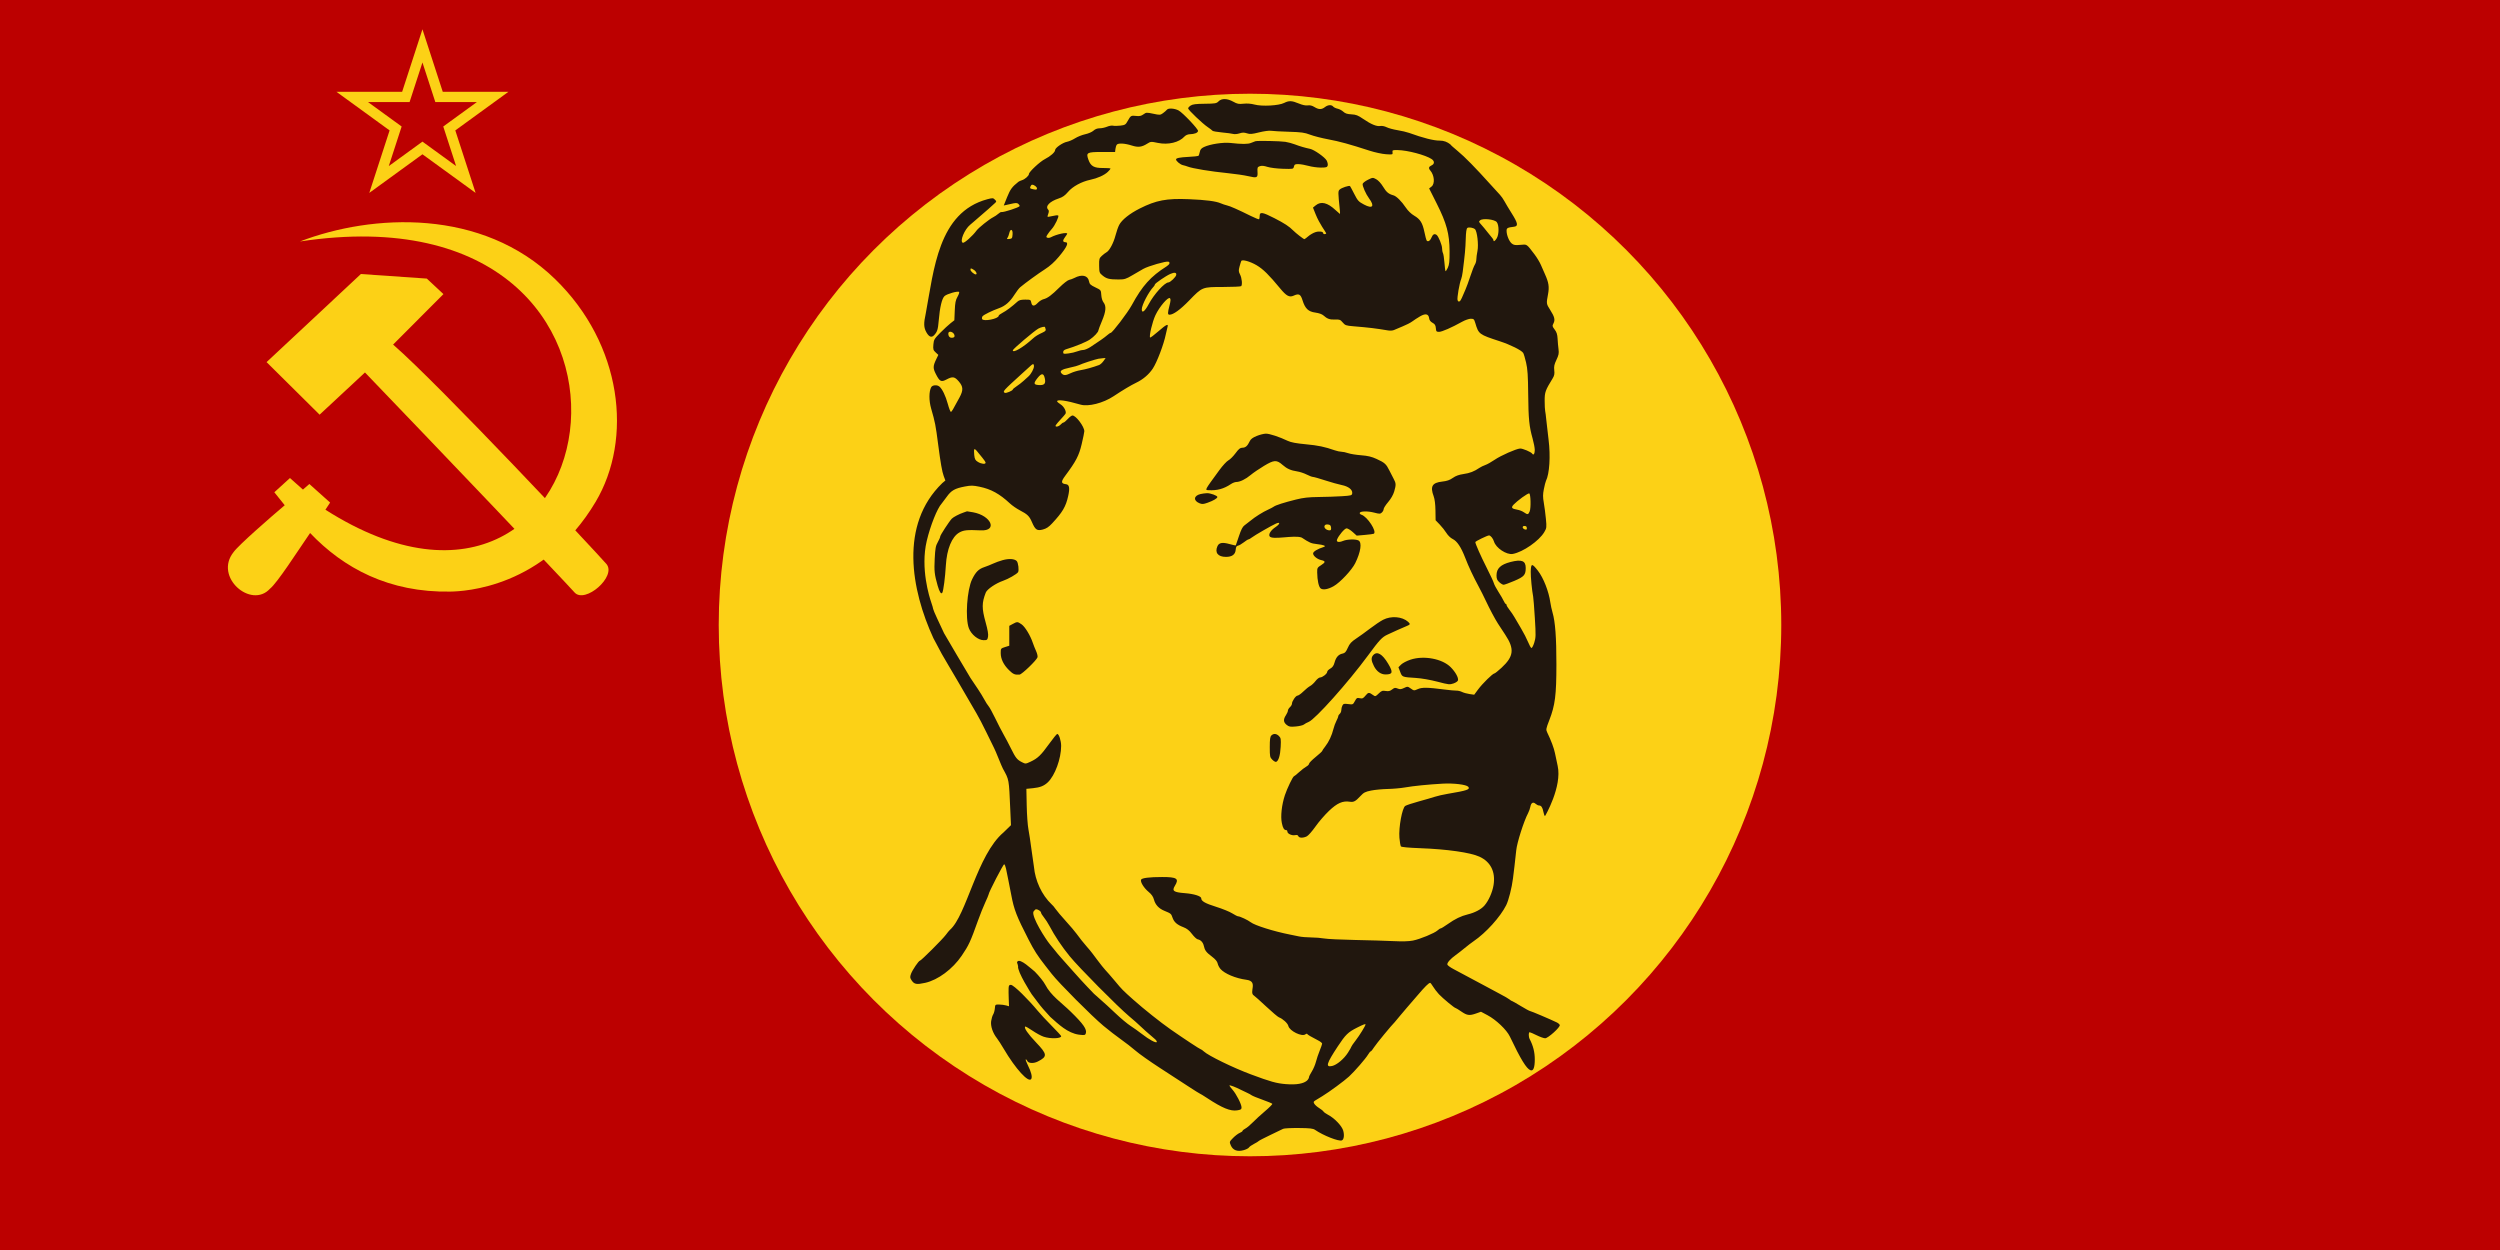
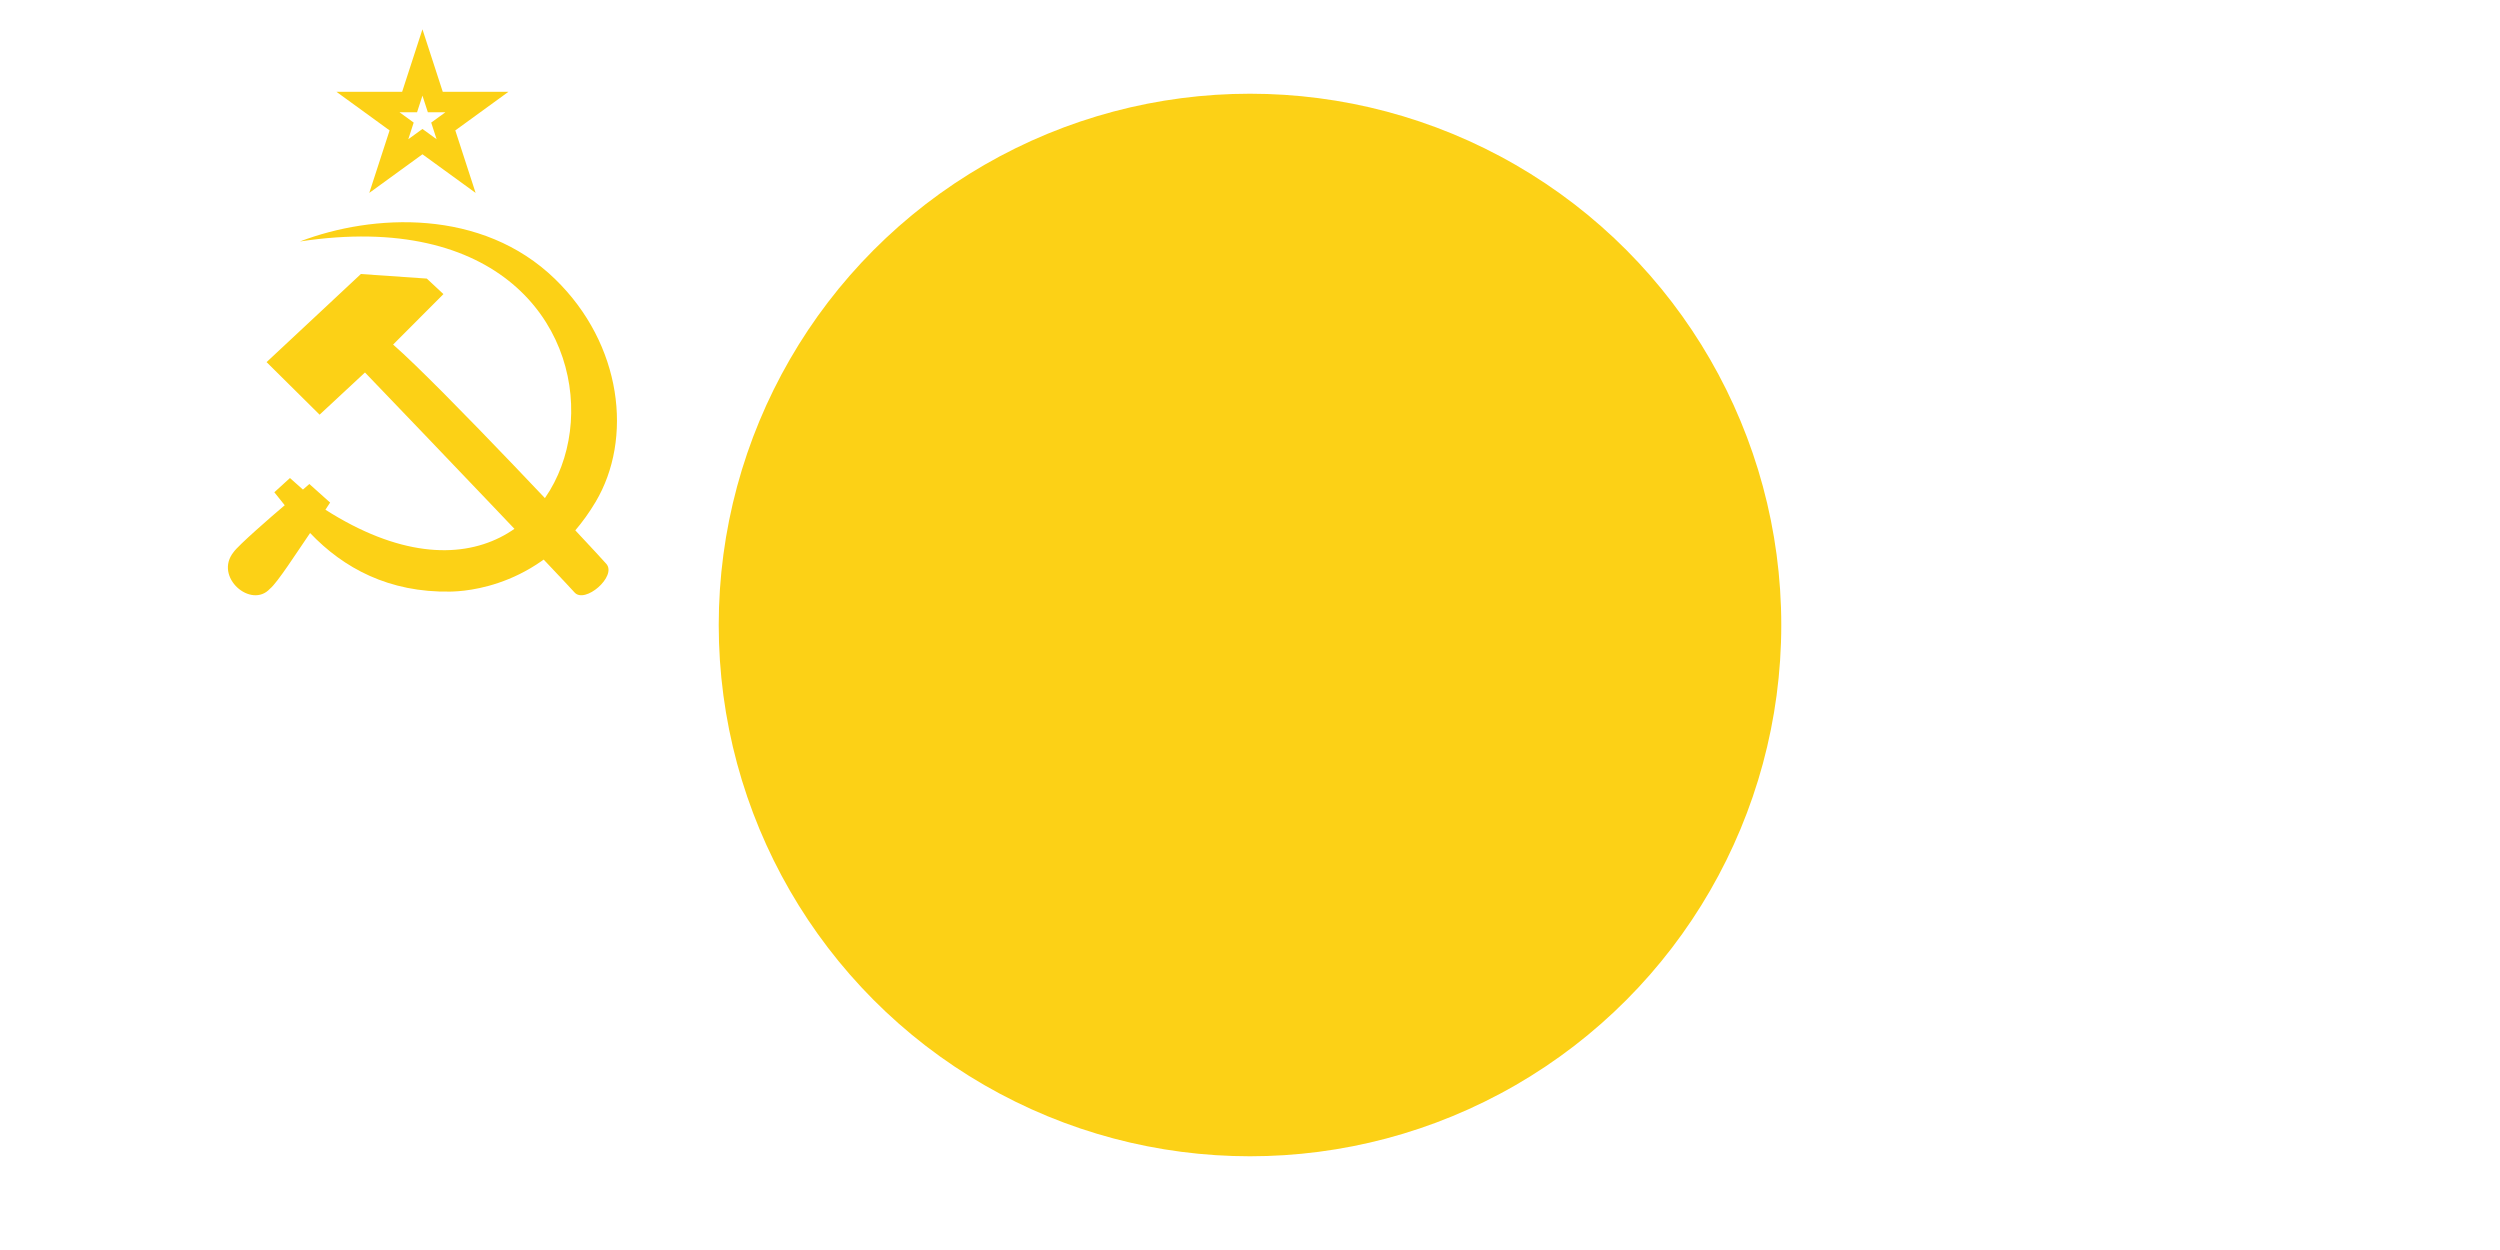
<svg xmlns="http://www.w3.org/2000/svg" version="1.1" viewBox="0 0 1e3 500">
-   <rect width="1e3" height="500" rx="0" ry="0" fill="#bc0000" />
  <g fill="#fcd116">
    <path d="m119.96 96.593c159.07-24.195 126.49 181.4 10.21 107.29l1.878-2.856-8.306-7.426-2.563 2.229-5.199-4.619-6.249 5.693 4.159 5.194c-5.18 4.362-18.575 16.015-20.453 18.735-8.008 9.997 7.08 22.86 14.54 14.662 2.93-2.317 10.818-14.653 16.063-22.29 13.37 14.06 31.583 23.877 56.087 23.432 5.482-0.1 37.577-1.412 58.1-35.85 15.013-25.198 10.693-63.038-16.207-89.163-29.217-28.378-72.905-26.173-102.06-15.033z" />
    <path d="m157.24 137.83 20.133-20.19-6.653-6.207-26.37-1.82-37.722 35.233 21.212 21.027 18.15-16.88c27.612 28.712 79.623 83.238 83.807 87.967 4.183 4.73 17.027-6.452 12.747-11.39-4.28-4.937-66.22-71.117-85.303-87.74z" />
  </g>
  <path d="m168.98 24.988 5.143 15.829h16.644l-13.466 9.783 5.143 15.829-13.465-9.783-13.465 9.783 5.143-15.829-13.466-9.783h16.644z" fill="none" stroke="#fcd116" stroke-width="8.2" />
-   <path d="m168.98 24.988 5.143 15.829h16.644l-13.466 9.783 5.143 15.829-13.465-9.783-13.465 9.783 5.143-15.829-13.466-9.783h16.644z" fill="#bc0000" />
  <circle cx="500" cy="250" r="212.51" fill="#fcd116" fill-rule="evenodd" />
-   <path d="m487.42 40.547c-0.828 0.828-1.307 0.911-5.52 0.954-3.556 0.036-4.847 0.2-5.632 0.715-0.56 0.367-1.019 0.877-1.019 1.133 0 0.601 5.763 6.102 7.86 7.502 0.887 0.592 1.73 1.24 1.874 1.441 0.144 0.2 1.867 0.511 3.829 0.689 1.963 0.179 3.99 0.449 4.505 0.601 0.515 0.152 1.627 0.048 2.469-0.23 1.199-0.396 1.849-0.401 2.985-0.027 1.226 0.405 1.985 0.346 4.87-0.376 1.937-0.485 3.992-0.761 4.745-0.637 0.73 0.121 3.964 0.297 7.187 0.392 4.993 0.147 6.244 0.319 8.465 1.167 1.433 0.547 4.692 1.383 7.242 1.857 4.497 0.836 8.623 1.97 16.496 4.533 2.089 0.68 5.051 1.323 6.581 1.427 2.728 0.186 2.78 0.171 2.651-0.751-0.125-0.89-0.015-0.938 2.085-0.904 3.895 0.062 11.058 1.953 13.523 3.568 1.271 0.833 1.262 1.987-0.02 2.571-1.132 0.516-1.267 1.119-0.46 2.057 1.623 1.886 1.885 5.289 0.492 6.385l-0.976 0.768 3.022 6.013c3.991 7.941 5.118 12.122 5.153 19.113 0.021 4.057-0.116 5.342-0.704 6.594-0.401 0.855-0.813 1.471-0.916 1.369-0.103-0.103-0.295-1.619-0.428-3.369-0.133-1.75-0.401-3.487-0.596-3.861-0.195-0.374-0.354-1.237-0.354-1.919 0-1.291-1.455-4.842-2.194-5.357-0.867-0.603-1.49-0.271-2.064 1.103-0.56 1.339-1.48 1.833-1.962 1.052-0.122-0.197-0.499-1.679-0.839-3.292-0.782-3.718-1.666-5.133-4.098-6.559-1.195-0.7-2.484-1.943-3.345-3.225-1.724-2.566-3.744-4.568-4.947-4.905-1.963-0.55-2.811-1.254-4.136-3.435-0.822-1.354-1.935-2.569-2.756-3.011-1.363-0.734-1.396-0.732-3.339 0.231-1.079 0.535-2.019 1.277-2.087 1.648-0.15 0.816 1.302 4.103 2.551 5.773 2.371 3.169 1.449 4.312-2 2.481-2.182-1.158-2.529-1.535-3.903-4.233-0.83-1.629-1.593-3.047-1.696-3.151-0.344-0.344-3.448 0.682-4.133 1.368-0.69 0.69-0.689 0.93 0.039 8.071 0.096 0.942 0.126 1.713 0.067 1.713-0.059 0-0.872-0.713-1.807-1.585-3.182-2.967-5.784-3.594-7.862-1.893l-1.133 0.927 1.058 2.642c1.573 3.928 3.987 6.976 4.232 7.616 0 0.195-0.272 0.354-0.605 0.354-0.333 0-0.605-0.169-0.605-0.376 0-0.69-1.608-0.897-3.13-0.401-0.828 0.269-2.101 1.008-2.829 1.641-0.728 0.633-1.428 1.152-1.554 1.152-0.327 0-3.4-2.385-4.469-3.469-1.609-1.631-3.468-2.848-7.56-4.947-4.72-2.421-5.852-2.6-5.852-0.922 0 0.628-0.101 1.243-0.224 1.366-0.123 0.123-1.619-0.469-3.325-1.315-5.18-2.569-8.28-3.94-9.551-4.223-0.665-0.148-1.759-0.515-2.431-0.814-1.939-0.863-5.945-1.385-12.792-1.665-8.942-0.367-13.095 0.42-19.644 3.723-4.055 2.045-7.161 4.522-8.227 6.562-0.423 0.81-1.084 2.694-1.47 4.188-0.786 3.048-2.43 6.128-3.605 6.757-0.429 0.23-1.279 0.88-1.888 1.444-1.019 0.944-1.103 1.254-1.06 3.901 0.045 2.748 0.106 2.923 1.394 3.974 1.576 1.287 2.704 1.564 6.347 1.564 2.412 0 2.955-0.164 5.492-1.661 1.548-0.913 3.541-2.071 4.428-2.572 2.009-1.134 9.221-3.205 10.053-2.886 0.792 0.304 0.475 1.112-0.737 1.88-6.372 4.035-9.712 7.756-13.929 15.518-1.639 3.016-7.783 11.085-8.441 11.085-0.182 0-0.792 0.408-1.355 0.907-1.028 0.91-3.373 2.562-6.753 4.754-0.998 0.647-2.291 1.18-2.873 1.184-0.582 4e-3 -1.671 0.256-2.418 0.56-0.748 0.304-2.311 0.673-3.475 0.82-1.933 0.244-2.116 0.198-2.116-0.534 0-0.555 0.403-0.921 1.31-1.192 3.512-1.047 7.924-2.856 9.372-3.842 1.698-1.156 3.387-2.978 3.412-3.678 8e-3 -0.229 0.649-1.921 1.425-3.761 1.599-3.791 1.781-5.927 0.63-7.39-0.47-0.597-0.832-1.785-0.907-2.977-0.125-1.978-0.132-1.987-2.394-3.065-1.953-0.932-2.304-1.272-2.525-2.454-0.441-2.348-2.867-2.876-5.889-1.281-0.554 0.292-1.479 0.631-2.056 0.752-0.576 0.121-2.3 1.46-3.829 2.975-3.225 3.195-4.783 4.346-6.433 4.759-0.651 0.163-1.666 0.81-2.253 1.437-1.399 1.495-2.312 1.471-2.62-0.068-0.233-1.167-0.319-1.209-2.452-1.209-1.633 0-2.436 0.206-3.074 0.79-2.089 1.912-4.552 3.762-5.975 4.488-0.846 0.432-1.539 0.959-1.539 1.17 0 1.23-6.199 2.445-6.638 1.301-0.126-0.327-0.037-0.826 0.198-1.109 0.509-0.614 3.86-2.253 6.583-3.221 2.471-0.878 4.371-2.54 6.178-5.403 0.78-1.236 1.808-2.573 2.285-2.971 2.15-1.795 7.173-5.444 9.892-7.186 2.003-1.284 3.829-2.927 5.574-5.019 3.315-3.971 4.117-5.815 2.532-5.815-0.443 0-0.806-0.247-0.806-0.55s0.363-1.011 0.806-1.575c0.443-0.564 0.806-1.132 0.806-1.264 0-0.721-4.274 0.209-6.545 1.425-0.426 0.228-1.051 0.308-1.39 0.177-0.544-0.209-0.534-0.368 0.084-1.341 0.385-0.607 1.147-1.585 1.693-2.173 1.201-1.293 3.015-5.082 2.567-5.359-0.31-0.191-0.97-0.112-3.35 0.404-1.077 0.233-1.09 0.214-0.655-1.032 0.324-0.931 0.321-1.391-0.011-1.723-1.312-1.312 0.559-3.296 4.234-4.49 1.547-0.502 2.475-1.155 3.69-2.596 1.835-2.177 5.434-4.139 8.919-4.864 2.866-0.596 5.616-1.836 6.99-3.152 0.61-0.584 1.109-1.179 1.109-1.324 0-0.144-1.353-0.251-3.006-0.236-3.603 0.032-4.934-0.725-5.853-3.328-1.01-2.859-0.624-3.076 5.48-3.081l5.193-0.004 0.136-1.206c0.075-0.663 0.329-1.438 0.564-1.722 0.572-0.692 3.216-0.541 5.951 0.341 2.544 0.82 3.991 0.657 6.135-0.69 1.468-0.923 1.556-0.93 4.321-0.348 4.143 0.871 8.506-0.181 10.669-2.572 0.441-0.487 1.299-0.866 2.015-0.889 1.997-0.064 3.248-0.546 3.395-1.306 0.138-0.718-6.158-7.356-7.79-8.214-1.614-0.847-4.054-1.016-4.631-0.32-0.295 0.356-1.036 1.002-1.645 1.436-1.049 0.747-1.253 0.758-3.865 0.199-2.646-0.566-2.804-0.556-3.913 0.247-0.886 0.642-1.56 0.792-2.885 0.642-2.077-0.234-2.216-0.154-3.392 1.966-0.853 1.537-1.079 1.681-2.993 1.905-1.139 0.133-2.451 0.142-2.916 0.019-0.465-0.123-1.53 0.063-2.367 0.413-0.837 0.349-2.169 0.636-2.962 0.636-0.949 0-1.792 0.322-2.47 0.944-0.577 0.529-2.027 1.157-3.296 1.429-1.246 0.266-3.07 0.993-4.051 1.616-0.982 0.623-2.435 1.254-3.229 1.403-1.729 0.324-4.764 2.425-4.764 3.297 0 0.853-1.843 2.492-4.074 3.625-1.998 1.015-6.407 5.126-6.407 5.974 0 0.699-1.59 2.109-2.791 2.474-0.537 0.164-1.172 0.452-1.411 0.642-2.529 2.006-3.238 2.962-4.493 6.057-0.753 1.857-1.372 3.396-1.376 3.421-4e-3 0.025 1.161-0.234 2.587-0.575 2.162-0.517 2.701-0.531 3.238-0.086 0.354 0.294 0.588 0.703 0.519 0.909-0.176 0.527-6.475 2.572-7.314 2.373-0.197-0.046-0.741 0.266-1.209 0.693-0.468 0.428-1.411 1.06-2.095 1.406-1.554 0.784-5.812 4.199-6.605 5.297-1.521 2.105-4.895 5.121-5.479 4.897-1.345-0.516 0.626-5.35 2.949-7.232 0.5-0.405 1.139-0.949 1.421-1.209 0.281-0.26 1.673-1.466 3.093-2.679 2.35-2.008 3.215-2.774 5.37-4.754 0.684-0.628 0.683-0.689-0.026-1.397-0.689-0.689-0.896-0.7-2.986-0.155-19.714 5.286-21.388 28.334-24.662 45.724-0.874 3.95-0.814 5.611 0.272 7.529 1.048 1.85 2.066 2.22 3.088 1.123 1.244-1.335 1.531-2.241 1.825-5.755 0.456-5.456 1.288-8.949 2.356-9.895 1.011-0.895 5.332-2.108 5.809-1.631 0.162 0.161-0.128 1.026-0.644 1.922-0.757 1.315-0.969 2.377-1.099 5.516l-0.162 3.887-1.515 1.187c-0.833 0.653-2.681 2.366-4.108 3.806-2.417 2.442-2.605 2.763-2.768 4.734-0.157 1.891-0.061 2.221 0.905 3.115l1.08 1.001-0.803 1.661c-1.368 2.831-1.39 3.649-0.165 6.044 1.52 2.972 2.104 3.265 4.245 2.131 2.439-1.292 3.24-1.165 4.905 0.78 1.797 2.099 1.858 3.508 0.28 6.436-2.741 5.089-3.1 5.687-3.44 5.735-0.198 0.028-0.752-1.401-1.233-3.174-0.877-3.235-2.225-6.013-3.377-6.953-0.955-0.78-2.79-0.621-3.274 0.284-0.917 1.713-0.927 5.343-0.023 8.483 1.612 5.605 1.799 6.565 2.829 14.511 0.934 7.206 1.566 10.8 2.197 12.496l0.675 1.814-1.232 1.037c-17.185 16.621-12.486 42.632-3.566 62.023 3.122 5.959 3.851 7.273 6.058 10.929 0.996 1.65 2.113 3.545 2.481 4.21 0.368 0.665 1.072 1.865 1.565 2.666 0.493 0.801 1.969 3.341 3.279 5.643 1.31 2.303 3.041 5.275 3.844 6.605 0.804 1.33 2.602 4.777 3.994 7.659s2.771 5.694 3.063 6.248c0.292 0.554 1.108 2.459 1.813 4.232 0.705 1.774 1.482 3.587 1.725 4.031 2.508 4.571 2.385 3.876 2.943 16.535l0.267 6.054-2.962 2.881c-10.654 8.996-14.812 33.262-21.482 39.02-0.26 0.224-0.993 1.119-1.631 1.988-1.254 1.711-9.875 10.31-10.336 10.31-0.487 0-3.043 3.766-3.577 5.27-0.447 1.26-0.419 1.582 0.221 2.559 1.069 1.632 1.989 1.804 5.477 1.027 5.096-1.136 10.96-5.497 14.593-10.854 2.835-4.18 3.469-5.548 6.535-14.126 0.832-2.328 2.121-5.542 2.864-7.144 0.743-1.601 1.351-3.047 1.351-3.214 0-0.784 5.893-12.192 6.24-12.08 0.217 0.071 0.54 0.84 0.716 1.71 0.177 0.87 0.582 2.851 0.902 4.403 0.32 1.552 0.872 4.363 1.227 6.248 1.097 5.819 2.094 8.387 6.886 17.736 2.251 4.392 3.64 6.556 6.728 10.483 0.263 0.334 1.414 1.806 2.558 3.27 2.885 3.694 16.062 16.926 20.695 20.78 2.106 1.752 5.28 4.206 7.054 5.453s4.381 3.273 5.795 4.502c1.414 1.229 5.731 4.283 9.594 6.787s9.036 5.867 11.495 7.474c2.46 1.607 4.561 2.922 4.671 2.922s1.398 0.79 2.864 1.756c6.05 3.985 9.286 5.314 11.967 4.911 1.51-0.227 1.784-0.409 1.784-1.186 0-1.251-2.123-5.409-3.617-7.081-0.671-0.751-1.22-1.509-1.22-1.683 0-0.303 2.561 0.677 4.789 1.831 0.581 0.301 1.6 0.788 2.265 1.083 0.665 0.295 1.481 0.741 1.814 0.993 0.333 0.252 2.286 1.054 4.342 1.783 2.055 0.729 3.825 1.467 3.931 1.64 0.107 0.173-1.212 1.505-2.931 2.96-1.719 1.455-3.93 3.479-4.914 4.498-0.983 1.019-2.298 2.117-2.922 2.439-0.624 0.322-1.134 0.741-1.134 0.93 0 0.189-0.518 0.559-1.152 0.821-0.634 0.262-1.826 1.167-2.648 2.01-1.477 1.513-1.489 1.55-0.913 2.928 0.82 1.963 2.573 2.65 5.064 1.983 1.024-0.274 2.008-0.76 2.188-1.081s1.087-0.968 2.018-1.44c0.93-0.472 1.782-0.99 1.893-1.152 0.111-0.162 2.197-1.246 4.636-2.41s4.758-2.283 5.155-2.486c0.396-0.204 3.204-0.347 6.239-0.319 4.512 0.042 5.704 0.178 6.535 0.748 3.299 2.263 9.451 4.685 10.691 4.209 0.827-0.317 1.076-2.025 0.568-3.889-0.517-1.894-3.53-5.044-6.089-6.365-0.819-0.423-1.636-1.007-1.814-1.298-0.178-0.291-0.959-0.917-1.735-1.391s-1.637-1.231-1.913-1.683c-0.435-0.711-0.381-0.895 0.403-1.375 0.498-0.305 1.766-1.079 2.817-1.721 2.829-1.727 8.73-6.069 10.646-7.834 2.235-2.059 6.655-7.15 7.609-8.765 0.421-0.713 0.906-1.296 1.077-1.296 0.171 0 0.793-0.771 1.383-1.713 0.818-1.308 6.929-8.73 8.214-9.976 0.114-0.111 1.019-1.199 2.011-2.418 0.992-1.219 2.297-2.761 2.9-3.426 0.603-0.665 2.483-2.842 4.177-4.837 2.95-3.475 4.502-5.01 5.083-5.03 0.148-5e-3 0.675 0.671 1.171 1.503 0.496 0.832 1.554 2.207 2.35 3.057 1.519 1.62 6.217 5.509 6.655 5.509 0.14 0 1.178 0.635 2.306 1.411 2.306 1.586 3.247 1.703 5.958 0.74l1.889-0.671 2.593 1.377c3.469 1.842 7.684 5.857 8.957 8.535 4.317 9.076 6.636 12.87 8.246 13.487 1.138 0.437 1.728-1.045 1.728-4.345 0-2.879-0.651-5.462-2.052-8.133-0.472-0.901-0.475-2.727-5e-3 -2.727 0.199 0 1.459 0.544 2.799 1.209 1.341 0.665 2.872 1.209 3.403 1.209 1.176 0 6.119-4.476 5.848-5.295-0.1-0.302-0.621-0.764-1.157-1.027-2.45-1.198-10.352-4.562-10.715-4.562-0.223 0-1.899-0.907-3.724-2.015-1.825-1.109-3.428-2.015-3.562-2.015-0.134 0-0.53-0.253-0.88-0.563-0.35-0.31-2.088-1.318-3.861-2.24-3.092-1.609-6.37-3.487-18.607-9.958-1.294-0.678-2.405-1.494-2.469-1.815-0.143-0.722 1.217-2.263 3.34-3.783 0.887-0.635 2.519-1.909 3.628-2.83 1.109-0.921 2.703-2.142 3.543-2.712 4.92-3.337 10.654-9.68 13.034-14.418 0.97-1.931 2.265-7.041 2.711-10.699 0.105-0.863 0.381-3.111 0.611-4.996 0.231-1.884 0.539-4.677 0.686-6.205 0.296-3.087 3.056-11.751 4.764-14.957 0.355-0.665 0.759-1.813 0.899-2.552 0.302-1.594 1.117-2.027 2.114-1.125 0.397 0.359 1.003 0.653 1.346 0.653 0.882 0 1.413 0.769 1.74 2.524 0.156 0.834 0.442 1.614 0.636 1.734 0.055 0.034 6.922-11.842 5.076-20.112-0.355-1.589-0.839-3.874-1.077-5.077-0.391-1.987-1.557-5.094-3.11-8.293-0.55-1.133-0.497-1.441 0.849-4.911 2.321-5.982 2.829-9.971 2.836-22.297 6e-3 -10.764-0.463-17.048-1.551-20.759-0.325-1.109-0.719-2.922-0.876-4.031-0.623-4.411-2.749-9.831-4.981-12.697-2.383-3.059-2.771-3.005-2.852 0.403-0.048 2.05 0.48 7.509 0.969 10.016 0.114 0.588 0.417 4.46 0.672 8.605 0.422 6.865 0.401 7.737-0.245 9.789-0.389 1.239-0.903 2.188-1.139 2.108-0.237-0.079-0.839-1.157-1.337-2.396-0.498-1.238-1.751-3.674-2.786-5.412-1.034-1.738-2.242-3.796-2.683-4.571-0.441-0.776-1.325-2.072-1.963-2.88-0.639-0.808-1.161-1.67-1.161-1.915s-0.137-0.446-0.305-0.446c-0.168 0-0.539-0.53-0.826-1.177-0.287-0.647-1.235-2.281-2.107-3.631-0.872-1.349-1.702-2.916-1.844-3.48-0.141-0.565-1.425-3.329-2.853-6.144-2.397-4.726-4.562-9.618-4.562-10.306 0-0.328 4.807-2.671 5.48-2.672 0.624-4.1e-4 1.627 1.229 1.974 2.418 0.759 2.605 5.043 5.442 7.53 4.987 4.09-0.748 10.547-5.229 12.61-8.751 0.931-1.59 0.964-1.865 0.636-5.305-0.191-1.995-0.569-4.891-0.841-6.436-0.397-2.253-0.392-3.328 0.027-5.442 0.287-1.448 0.658-2.905 0.825-3.238 1.434-2.858 1.889-9.978 1.056-16.537-0.351-2.766-0.757-6.298-0.902-7.85-0.145-1.552-0.352-3.184-0.46-3.628-0.108-0.443-0.198-2.285-0.201-4.094-4e-3 -3.421 0.252-4.136 3.216-8.969 0.654-1.067 0.793-1.786 0.624-3.225-0.175-1.478 0-2.317 0.874-4.157 0.907-1.913 1.049-2.635 0.834-4.232-0.143-1.06-0.311-2.957-0.374-4.215-0.087-1.728-0.373-2.626-1.167-3.667-0.975-1.279-1.01-1.46-0.476-2.489 0.73-1.406 0.424-2.643-1.328-5.382-1.552-2.426-1.564-2.512-0.86-6.231 0.56-2.96 0.297-4.689-1.227-8.06-0.425-0.941-1.157-2.608-1.626-3.706-0.469-1.097-1.618-2.997-2.553-4.223-3.255-4.266-2.928-4.047-5.686-3.791-2.049 0.191-2.624 0.099-3.415-0.543-1.042-0.846-2.057-3.33-2.066-5.059-6e-3 -1.144 0.325-1.327 3.017-1.659 1.731-0.213 1.517-1.408-0.949-5.311-1.117-1.769-2.42-3.941-2.895-4.828-0.474-0.887-1.298-2.066-1.83-2.62-0.532-0.554-2.271-2.459-3.864-4.232-5.87-6.534-10.29-11.037-13.037-13.284-1.55-1.268-2.879-2.47-2.953-2.673-1.214-0.963-2.581-1.5-4.232-1.49-2.337 0.036-6.603-1.039-12.251-3.087-0.936-0.339-3.022-0.829-4.636-1.087-1.613-0.258-3.571-0.788-4.353-1.176-0.819-0.408-1.883-0.618-2.514-0.498-1.428 0.273-3.714-0.667-6.842-2.814-2.113-1.45-2.889-1.751-4.743-1.845-1.665-0.083-2.468-0.345-3.225-1.052-0.554-0.517-1.585-1.062-2.29-1.21-0.705-0.148-1.498-0.53-1.762-0.849-0.678-0.817-2.111-0.718-3.313 0.227-1.312 1.032-2.473 1.02-4.192-0.043-0.938-0.58-1.785-0.787-2.668-0.651-0.832 0.127-2.115-0.145-3.599-0.763-2.78-1.159-3.908-1.198-5.873-0.206-2.13 1.075-8.807 1.441-11.777 0.645-1.419-0.381-3.014-0.506-4.442-0.35-1.919 0.209-2.49 0.097-4.109-0.807-2.395-1.337-4.63-1.391-5.879-0.143m14.739 15.958c-0.279 0.075-1.052 0.374-1.717 0.663-1.239 0.54-3.638 0.548-8.263 0.028-2.934-0.33-8.177 0.477-10.596 1.631-1.089 0.519-1.489 0.999-1.68 2.019-0.138 0.736-0.393 1.426-0.566 1.533-0.173 0.107-1.935 0.281-3.914 0.385-3.573 0.188-5.01 0.483-5.01 1.028 0 0.634 1.705 2.054 2.732 2.277 0.603 0.131 1.46 0.386 1.903 0.567 1.826 0.746 9.203 1.959 16.124 2.651 2.882 0.288 6.495 0.817 8.03 1.175 3.624 0.847 3.952 0.701 3.805-1.694-0.107-1.742-0.025-1.943 0.931-2.28 0.734-0.258 1.637-0.177 3.009 0.269 1.111 0.361 3.786 0.694 6.168 0.767 4.198 0.129 4.208 0.127 4.455-0.878 0.214-0.87 0.466-1.004 1.839-0.978 0.875 0.016 2.672 0.334 3.993 0.705 1.321 0.372 3.531 0.676 4.911 0.676 2.133 0 2.546-0.118 2.757-0.786 0.137-0.433-0.035-1.336-0.383-2.009-0.678-1.31-5.003-4.359-6.665-4.698-1.953-0.399-4.252-1.075-6.046-1.778-0.998-0.391-2.721-0.855-3.829-1.03-2.015-0.319-11.029-0.502-11.988-0.243m-89.96 18.06c-0.318 0.83-0.258 0.885 1.306 1.198 1.009 0.202 1.281 0.12 1.281-0.385 0-0.614-1.136-1.475-1.946-1.475-0.213 0-0.501 0.298-0.641 0.662m179.87 13.554c-0.624 0.501-0.592 0.638 0.409 1.73 0.597 0.652 1.716 2.001 2.486 2.999 0.769 0.998 1.629 2.054 1.909 2.346 0.28 0.293 0.509 0.701 0.509 0.907 0 0.74 0.646 0.352 1.324-0.796 0.94-1.591 0.932-5.299-0.014-6.453-0.897-1.095-5.534-1.608-6.623-0.732m-5.108 3.061c-0.386 0.252-0.582 1.579-0.672 4.539-0.112 3.737-0.322 5.99-1.212 13.051-0.14 1.109-0.408 2.378-0.595 2.822-0.709 1.678-1.746 7.733-1.454 8.493 0.385 1.002 1.072 0.628 1.72-0.936 0.344-0.831 0.977-2.289 1.406-3.239 0.43-0.95 1.327-3.398 1.994-5.442 0.667-2.043 1.476-4.116 1.797-4.607s0.584-1.413 0.584-2.049c0-0.636 0.207-2.186 0.46-3.444 0.501-2.492-0.143-7.965-1.022-8.695-0.724-0.601-2.415-0.878-3.006-0.493m-183.28 2.171c-0.154 0.72-0.476 1.552-0.715 1.848-0.346 0.429-0.194 0.511 0.752 0.403 1.082-0.123 1.197-0.285 1.31-1.848 0.154-2.131-0.91-2.45-1.347-0.403m92.838 11.041c-0.105 0.19-0.416 1.184-0.693 2.208-0.438 1.62-0.412 2.037 0.193 3.208 0.733 1.417 0.998 4.128 0.456 4.669-0.175 0.175-3.437 0.323-7.248 0.329-8.408 0.011-8.262-0.047-13.58 5.43-3.547 3.653-6.332 5.664-7.844 5.664-0.781 0-0.78-0.681 9e-3 -3.726 0.475-1.834 0.516-2.542 0.165-2.88-0.709-0.684-4.218 3.429-5.808 6.807-1.221 2.593-2.607 8.437-2.117 8.926 0.114 0.114 1.577-0.986 3.249-2.444 3.23-2.817 4.162-3.257 3.695-1.745-0.154 0.499-0.459 1.814-0.678 2.922-0.776 3.93-3.557 11.234-5.228 13.728-1.573 2.348-3.894 4.316-6.637 5.625-2.058 0.983-5.331 2.938-9.038 5.4-4.143 2.751-10.095 4.257-13.221 3.345-5.634-1.644-9.352-2.171-9.352-1.326 0 0.204 0.619 0.753 1.375 1.22 1.391 0.86 2.476 2.955 1.966 3.797-0.152 0.252-1.012 1.244-1.91 2.205-0.898 0.961-1.778 2.004-1.955 2.318-0.51 0.902 1.081 0.707 1.935-0.236 0.401-0.443 0.915-0.806 1.142-0.806 0.227 0 0.994-0.635 1.705-1.411 0.711-0.776 1.558-1.411 1.884-1.411 1.389 0 4.742 4.457 4.742 6.304 0 0.381-0.476 2.701-1.058 5.155-1.097 4.626-2.245 6.834-6.598 12.682-1.761 2.366-1.688 3.111 0.329 3.345 1.336 0.154 1.587 1.517 0.872 4.731-0.949 4.263-2.236 6.453-6.444 10.964-1.347 1.445-2.302 2.071-3.71 2.436-2.321 0.601-3.015 0.125-4.355-2.989-1.026-2.384-1.78-3.115-4.878-4.726-1.244-0.647-3.003-1.867-3.909-2.711-4.16-3.872-7.566-5.745-12.175-6.697-2.614-0.54-3.415-0.551-5.852-0.087-4.024 0.767-5.439 1.57-7.263 4.126-0.875 1.227-1.782 2.435-2.015 2.685-1.761 1.893-4.52 8.799-5.979 14.965-2.603 11.003 1.116 22.585 1.772 24.489 0.44 1.276 0.8 2.497 0.8 2.713 0 0.216 0.702 1.894 1.56 3.727 0.858 1.833 2.116 4.526 2.797 5.984 0.092 0.236 10.203 17.354 10.558 17.882 0.776 1.155 2.132 3.175 3.014 4.488 0.882 1.314 2.037 3.205 2.567 4.203 0.53 0.998 1.285 2.177 1.677 2.62 0.393 0.443 1.588 2.62 2.657 4.837 1.068 2.217 2.566 5.119 3.327 6.449 0.762 1.33 2.101 3.87 2.976 5.643 1.855 3.759 2.418 4.461 4.374 5.459 1.426 0.728 1.474 0.725 3.426-0.182 2.87-1.333 4.189-2.594 7.428-7.101 1.59-2.212 3.065-4.021 3.277-4.021 0.673 0 1.554 2.722 1.554 4.804 0 5.089-2.481 11.863-5.329 14.551-1.528 1.443-3.112 2.072-5.911 2.349l-2.666 0.264 0.135 6.651c0.074 3.658 0.378 7.921 0.676 9.473 0.298 1.552 0.833 5.089 1.189 7.86 0.356 2.771 0.823 6.047 1.037 7.28 0.481 5.291 3.013 11.136 7.13 15.01 0.281 0.177 0.945 0.959 1.475 1.739 0.53 0.78 2.38 2.97 4.112 4.867s3.685 4.199 4.34 5.114c1.135 1.584 2.88 3.78 4.045 5.09 3.544 3.985 4.416 6.171 8.973 11.085 0.411 0.443 1.564 1.795 2.562 3.005 2.488 3.015 2.912 3.444 7.091 7.168 4.156 3.704 10.88 9.055 14.952 11.901 5.029 3.513 11.769 7.956 12.071 7.956 0.164 0 0.691 0.369 1.171 0.82 1.819 1.71 11.69 6.525 18.853 9.197 7.879 2.94 10.199 3.586 13.984 3.896 9.235 0.758 9.268-2.834 9.268-2.85 0-0.234 0.507-1.231 1.123-2.217 0.616-0.986 1.352-2.721 1.637-3.857s0.955-3.131 1.491-4.434c0.536-1.303 0.978-2.577 0.984-2.831 5e-3 -0.254-0.67-0.812-1.502-1.24-2.985-1.536-4.336-2.335-4.473-2.649-0.077-0.175-0.394-0.108-0.705 0.15-1.347 1.118-6.392-1.341-6.829-3.329-0.234-1.065-2.212-2.882-3.766-3.461-0.438-0.163-2.737-2.11-5.107-4.327-2.371-2.217-4.561-4.176-4.866-4.353-2.229-1.294 1.871-5.692-2.993-6.329-4.447-0.582-8.77-2.481-10.379-4.289-0.51-0.572-1.034-1.578-1.165-2.235-0.163-0.815-0.893-1.69-2.299-2.756-2.293-1.738-2.837-2.46-3.241-4.296-0.306-1.395-1.233-2.39-2.432-2.61-0.435-0.08-1.466-1.038-2.291-2.13-1.092-1.445-2.028-2.186-3.441-2.727-2.56-0.98-3.741-2.019-4.369-3.847-0.542-1.577-0.595-1.621-3.287-2.73-2.191-0.903-3.581-2.412-4.129-4.482-0.31-1.171-0.95-2.087-2.151-3.079-1.858-1.534-3.353-3.943-3.007-4.846 0.27-0.702 3.214-1.082 8.425-1.087 5.952-6e-3 6.888 0.636 5.112 3.509-1.268 2.051-0.528 2.6 3.966 2.942 3.65 0.278 6.567 1.192 6.567 2.058 0 1.132 1.583 2.039 5.919 3.392 2.526 0.788 5.437 1.97 6.47 2.624 1.033 0.655 2.091 1.191 2.352 1.191 0.747 0 3.964 1.508 5.068 2.377 1.6 1.258 9.22 3.652 15.664 4.92 0.998 0.196 2.63 0.532 3.628 0.745 0.998 0.214 3.186 0.396 4.864 0.406 1.678 0.01 4.036 0.199 5.24 0.42 1.205 0.221 6.725 0.488 12.268 0.594 5.543 0.106 12.478 0.312 15.414 0.458 3.55 0.177 6.155 0.105 7.781-0.215 2.876-0.566 8.695-2.971 9.884-4.086 0.458-0.429 1.011-0.78 1.229-0.78 0.218 0 1.482-0.771 2.808-1.713 2.91-2.069 5.336-3.245 8.03-3.895 2.807-0.677 5.316-2.002 6.637-3.507 1.681-1.914 3.209-5.333 3.673-8.22 0.852-5.29-1.156-9.315-5.675-11.374-3.644-1.66-12.904-2.981-23.678-3.378-4.604-0.17-7.484-0.439-7.705-0.72-0.193-0.246-0.463-1.809-0.6-3.471-0.337-4.101 1.096-11.909 2.333-12.718 0.456-0.298 2.915-1.114 5.465-1.812 2.55-0.699 5.452-1.541 6.449-1.874 0.998-0.332 3.265-0.847 5.039-1.145 7.845-1.319 9.132-1.76 8.246-2.828-0.726-0.874-5.806-1.496-10.206-1.248-5.897 0.333-11.699 0.915-15.171 1.525-1.663 0.292-4.746 0.564-6.853 0.605-2.106 0.042-5.072 0.324-6.591 0.627-2.395 0.479-2.97 0.776-4.336 2.24-1.976 2.118-2.655 2.472-4.275 2.226-2.789-0.424-4.981 0.544-8.242 3.639-1.683 1.596-4.12 4.416-5.418 6.265-1.297 1.849-2.853 3.618-3.457 3.93-1.45 0.75-3.119 0.722-3.419-0.058-0.166-0.434-0.564-0.557-1.298-0.403-1.257 0.263-3.073-0.565-3.073-1.402 0-0.326-0.181-0.595-0.403-0.599-0.922-0.014-1.382-0.734-1.822-2.855-0.556-2.677-0.057-7.225 1.22-11.125 0.87-2.657 3.242-7.579 3.653-7.579 0.131 0 1.04-0.734 2.019-1.631 0.98-0.896 2.28-1.899 2.89-2.227 0.61-0.329 1.109-0.846 1.109-1.152 0-0.305 1.179-1.511 2.62-2.68 1.441-1.169 2.62-2.251 2.62-2.403s0.55-0.969 1.222-1.815c1.412-1.776 2.648-4.414 3.292-7.026 0.248-1.004 0.785-2.458 1.193-3.231 0.408-0.773 0.742-1.612 0.742-1.865 0-0.253 0.272-0.686 0.605-0.962 0.333-0.276 0.605-0.945 0.605-1.487s0.199-1.357 0.442-1.812c0.383-0.715 0.696-0.792 2.326-0.576 1.839 0.244 1.902 0.216 2.653-1.179 0.689-1.281 0.894-1.401 1.978-1.163 1.036 0.227 1.364 0.076 2.288-1.057 1.109-1.359 1.415-1.375 3.071-0.166 0.819 0.598 0.944 0.561 2.173-0.641 1.136-1.111 1.5-1.244 2.809-1.035 1.165 0.186 1.748 0.05 2.579-0.605 0.921-0.725 1.235-0.778 2.205-0.376 0.923 0.382 1.394 0.343 2.564-0.215 1.391-0.663 1.47-0.657 2.712 0.227 1.246 0.887 1.316 0.893 2.804 0.222 1.656-0.747 3.882-0.711 10.71 0.175 1.995 0.258 4.13 0.455 4.743 0.437 0.613-0.018 1.611 0.218 2.217 0.526 0.606 0.308 1.951 0.683 2.989 0.834l1.887 0.275 1.586-2.137c1.733-2.336 5.84-6.369 6.484-6.369 0.223 0 1.515-1.028 2.872-2.285 4.898-4.536 5.238-7.509 1.504-13.168-1.194-1.81-2.52-3.835-2.947-4.5-1.216-1.895-3.276-5.765-4.826-9.069-0.78-1.663-2.054-4.202-2.83-5.643-2.291-4.25-4.07-8.043-5.434-11.587-1.643-4.267-3.27-6.703-5.041-7.543-0.796-0.378-1.864-1.404-2.454-2.358-0.574-0.93-1.788-2.462-2.697-3.406l-1.653-1.716-0.06-3.927c-0.038-2.512-0.298-4.563-0.72-5.691-1.465-3.921-0.591-5.42 3.414-5.856 1.905-0.208 3.015-0.59 4.251-1.466 1.169-0.828 2.458-1.296 4.28-1.554 2.531-0.358 4.261-1.028 6.342-2.453 0.554-0.38 1.617-0.897 2.361-1.149 0.745-0.252 2.45-1.208 3.791-2.123 2.456-1.676 8.513-4.356 10.115-4.475 1-0.074 4.456 1.385 4.871 2.057 0.5 0.809 1.032 0.031 1.022-1.496-5e-3 -0.818-0.39-2.848-0.856-4.511-1.391-4.968-1.674-7.799-1.773-17.736-0.075-7.562-0.245-10.123-0.844-12.697-0.413-1.774-0.932-3.506-1.153-3.851-0.697-1.081-5.067-3.265-9.337-4.663-8.365-2.741-8.483-2.828-9.827-7.307-0.467-1.555-0.634-1.713-1.815-1.713-0.715 0-2.273 0.543-3.462 1.206-4.198 2.341-8.065 4.035-9.214 4.035-1.048 0-1.175-0.146-1.288-1.482-0.098-1.165-0.384-1.624-1.334-2.146-0.792-0.435-1.253-1.037-1.337-1.743-0.216-1.828-1.433-2.108-3.623-0.836-1.042 0.605-2.458 1.526-3.148 2.047-0.69 0.52-2.413 1.405-3.829 1.965-1.416 0.56-2.966 1.214-3.444 1.454-0.487 0.243-1.552 0.32-2.418 0.175-4.973-0.837-7.448-1.135-13.943-1.676-2.852-0.237-3.215-0.369-4.178-1.513-0.945-1.123-1.262-1.244-3.048-1.167-2.097 0.091-3.172-0.288-4.662-1.645-0.554-0.504-1.803-0.944-3.225-1.137-2.836-0.383-4.089-1.586-5.143-4.939-0.773-2.457-1.436-2.794-3.579-1.817-1.666 0.759-2.875 0.104-5.355-2.901-4.504-5.459-6.803-7.724-9.407-9.267-2.563-1.519-5.757-2.421-6.135-1.733m-108.34 3.548c0 0.561 1.462 1.837 2.105 1.837 0.696 0 0.25-1.158-0.68-1.768-1.221-0.8-1.425-0.81-1.425-0.069m79.896 1.671c-1.755 0.773-6.131 3.774-6.131 4.203 0 0.187-0.231 0.579-0.513 0.872-1.954 2.029-4.727 7.337-4.727 9.046 0 1.779 1.214 0.878 2.78-2.065 2.099-3.945 6.351-8.641 7.858-8.677 0.762-0.018 3.01-2.163 3.143-2.998 0.16-1.004-0.69-1.139-2.409-0.382m-52.742 21.849c-1.607 0.875-10.224 8.196-10.224 8.685 0 1.27 4.098-1.127 8.007-4.683 1.055-0.959 2.005-1.545 4.029-2.481 0.958-0.443 1.282-0.813 1.109-1.266-0.135-0.352-0.245-0.716-0.245-0.809 0-0.395-1.506-0.083-2.675 0.554m-36.016 1.998c0.011 1.169 0.634 1.791 1.652 1.647 0.709-0.1 0.925-0.348 0.821-0.942-0.25-1.428-2.485-2.066-2.473-0.705m60.054 10.058c-1.31 0.225-6.854 2.045-7.739 2.539-0.376 0.21-2 0.657-3.608 0.992-3.442 0.717-4.369 1.372-3.366 2.375 0.867 0.867 1.605 0.835 3.656-0.158 0.932-0.451 2.701-0.984 3.933-1.184 1.979-0.322 4.749-1.093 7.377-2.054 0.471-0.173 1.254-0.872 1.74-1.554l0.883-1.241-0.934 0.055c-0.514 0.03-1.388 0.133-1.942 0.228m-26.805 2.527c-0.222 0.193-1.945 1.755-3.829 3.471-7.596 6.916-7.74 7.077-6.832 7.639 0.454 0.281 3.203-0.869 3.207-1.341 0-0.156 0.682-0.731 1.512-1.277 0.83-0.547 2.053-1.494 2.718-2.105 0.665-0.611 1.572-1.434 2.015-1.828 1.081-0.961 2.217-3.063 2.217-4.104 0-0.888-0.335-1.039-1.008-0.454m2.418 5.205c-1.648 2.083-1.567 2.641 0.403 2.785 2.34 0.173 2.988-0.502 2.534-2.638-0.462-2.173-1.301-2.215-2.937-0.148m87.672 23.165c-1.589 0.653-2.375 1.247-2.774 2.098-0.879 1.871-1.695 2.598-2.918 2.598-0.907 0-1.461 0.443-2.768 2.211-0.898 1.216-2.18 2.494-2.849 2.84-0.669 0.346-2.302 2.117-3.631 3.936-5.991 8.207-5.829 7.906-4.307 7.997 3.419 0.204 6.111-0.534 8.969-2.459 0.665-0.448 1.623-0.816 2.129-0.817 1.46-4e-3 3.763-1.126 5.746-2.798 1.007-0.849 3.415-2.494 5.351-3.655 4.044-2.425 5.035-2.473 7.449-0.353 1.719 1.51 3.266 2.196 5.802 2.574 1.039 0.155 2.748 0.716 3.797 1.248 1.049 0.531 2.194 0.966 2.545 0.966 0.35 0 2.542 0.623 4.869 1.383 2.328 0.761 5.303 1.597 6.611 1.857 2.704 0.537 4.403 1.88 4.199 3.319-0.12 0.84-0.387 0.915-4.159 1.154-2.217 0.14-6.389 0.281-9.271 0.313-4.026 0.044-6.127 0.28-9.069 1.015-4.793 1.199-8.084 2.251-8.868 2.835-0.333 0.248-1.33 0.776-2.217 1.173-2.126 0.953-5.286 2.935-7.115 4.465-0.809 0.677-1.911 1.532-2.447 1.9-0.678 0.466-1.333 1.756-2.151 4.232-0.646 1.96-1.218 3.633-1.27 3.72-0.052 0.087-1.177-0.146-2.5-0.518-2.824-0.792-4.196-0.561-4.822 0.814-1.181 2.592 0.168 4.317 3.376 4.317 2.448 0 3.748-0.947 3.905-2.845 0.095-1.146 0.322-1.549 0.932-1.654 0.443-0.077 1.476-0.668 2.294-1.313 0.819-0.646 1.655-1.174 1.861-1.174 0.205 0 0.805-0.34 1.334-0.757 1.108-0.871 8.089-4.891 9.714-5.593 1.79-0.774 1.674 0.151-0.175 1.393-1.801 1.209-2.805 2.685-2.453 3.604 0.706 1.84 10.009-0.601 12.924 0.631 3.134 2.07 3.739 2.329 6.02 2.584 2.853 0.319 3.944 0.781 2.745 1.162-2.492 0.791-4.232 1.854-4.232 2.585 0 0.96 1.642 2.307 3.239 2.658 1.792 0.393 1.792 0.872 0 2.003-1.536 0.969-1.626 1.134-1.603 2.937 0.04 3.197 0.622 5.834 1.414 6.413 0.942 0.689 2.934 0.337 5.156-0.912 2.597-1.459 7.305-6.48 8.658-9.235 2.204-4.487 2.749-8.28 1.301-9.055-1.14-0.61-4.545-0.509-6.203 0.183-1.67 0.698-2.76 0.454-2.387-0.533 0.624-1.652 3.04-4.501 3.816-4.501 0.451 0 1.546 0.656 2.434 1.458l1.614 1.458 3.268-0.285c1.797-0.157 3.406-0.37 3.574-0.474 1.349-0.834-2.562-6.846-4.946-7.603-0.461-0.146-0.769-0.477-0.684-0.736 0.239-0.726 3.199-0.78 5.787-0.104 2.125 0.555 2.403 0.551 3.057-0.041 0.396-0.358 0.72-0.971 0.72-1.362 0-0.391 0.812-1.662 1.804-2.825 1.124-1.317 2.036-2.91 2.418-4.226 0.776-2.669 0.753-3.273-0.189-5.012-0.42-0.776-1.215-2.323-1.766-3.439-1.256-2.544-1.855-3.08-5.096-4.565-1.976-0.906-3.49-1.265-6.208-1.476-1.978-0.153-4.313-0.532-5.19-0.841-0.878-0.31-2.065-0.563-2.639-0.563s-1.776-0.256-2.671-0.568c-4.077-1.425-6.621-1.955-11.641-2.428-3.82-0.359-5.912-0.754-7.163-1.352-3.365-1.607-7.311-2.908-8.768-2.889-0.805 0.01-2.461 0.428-3.681 0.929m-112.96 5.332c-0.127 0.204-0.131 1.252-0.01 2.327 0.185 1.641 0.422 2.078 1.473 2.719 1.389 0.846 3.067 1.017 3.067 0.312 0-0.25-0.589-1.15-1.31-1.999-0.721-0.849-1.688-2.036-2.151-2.637-0.462-0.601-0.944-0.925-1.07-0.721m90.467 17.9c-2.694 0.638-2.931 2.618-0.437 3.651 1.11 0.46 1.561 0.434 3.326-0.193 2.281-0.81 3.885-1.753 3.885-2.284 0-0.554-2.791-1.575-4.181-1.53-0.693 0.023-1.861 0.183-2.594 0.357m128.69 1.358c-1.323 0.971-2.853 2.252-3.402 2.847-1.148 1.246-0.832 1.656 1.602 2.079 0.776 0.135 1.902 0.591 2.503 1.013 1.452 1.022 1.748 0.975 2.304-0.369 0.559-1.35 0.414-7.001-0.185-7.199-0.229-0.076-1.499 0.657-2.822 1.627m-223.5 6.053c-1.655 0.549-4.007 1.779-4.632 2.422-1.028 1.057-4.639 6.603-4.644 7.13-3e-3 0.317-0.444 1.345-0.981 2.284-0.831 1.454-1.014 2.442-1.229 6.651-0.249 4.881-0.102 6.228 1.177 10.734 0.728 2.565 1.428 3.606 1.88 2.798 0.435-0.778 1.125-6.132 1.404-10.889 0.383-6.539 2.407-11.482 5.392-13.164 1.725-0.972 3.128-1.111 8.592-0.855 6.851 0.322 4.178-5.909-3.103-7.231-1.315-0.239-2.404-0.415-2.418-0.392-0.015 0.023-0.661 0.253-1.437 0.511m144.44 5.323c-0.304 0.79 0.801 1.782 1.986 1.782 0.586 0 0.727-0.248 0.628-1.109-0.1-0.871-0.365-1.136-1.238-1.236-0.758-0.087-1.195 0.091-1.375 0.562m-128.72 13.697c-1.219 0.336-2.942 0.958-3.829 1.381-0.887 0.423-2.495 1.065-3.574 1.427-2.222 0.745-3.397 1.92-4.827 4.827-2.072 4.212-2.832 15.662-1.302 19.634 0.966 2.51 3.748 4.752 5.895 4.752 1.39 0 1.52-0.102 1.76-1.379 0.179-0.954-0.117-2.723-0.96-5.744-1.563-5.599-1.554-7.784 0.051-11.914 0.523-1.345 4.007-3.72 6.938-4.728 2.084-0.717 5.396-2.615 5.969-3.421 0.476-0.67 0.098-3.853-0.534-4.485-0.901-0.901-3.095-1.039-5.586-0.351m203.16 0.735c-3.988 1.015-5.643 2.587-5.643 5.361 0 1.344 0.235 1.926 1.105 2.732 0.607 0.563 1.388 1.024 1.736 1.024 0.347 0 2.253-0.69 4.235-1.533 3.979-1.693 4.598-2.39 4.608-5.19 0.01-2.879-1.609-3.521-6.04-2.393m-50.991 23.12c-1.109 0.572-3.467 2.154-5.24 3.515s-4.293 3.18-5.598 4.042c-1.9 1.254-2.558 1.984-3.295 3.652-0.749 1.692-1.149 2.13-2.13 2.326-1.589 0.318-2.598 1.454-3.177 3.58-0.34 1.248-0.816 1.925-1.701 2.419-0.676 0.378-1.229 0.954-1.229 1.281 0 0.759-1.899 2.265-2.856 2.265-0.402 0-1.224 0.646-1.826 1.435-0.602 0.789-1.563 1.678-2.137 1.976-0.573 0.298-1.799 1.285-2.724 2.193-0.925 0.909-1.971 1.652-2.324 1.652-0.703 0-2.239 2.236-2.241 3.263 0 0.354-0.364 0.971-0.808 1.373-0.443 0.401-0.807 1.019-0.809 1.373 0 0.354-0.363 1.187-0.803 1.852-1.098 1.658-1.008 2.804 0.302 3.844 0.968 0.768 1.435 0.85 3.686 0.644 1.418-0.13 2.869-0.482 3.225-0.784s1.208-0.769 1.893-1.04c2.627-1.037 15.837-15.825 23.736-26.571 4.596-6.252 5.634-7.361 7.826-8.363 0.8-0.366 2.543-1.166 3.873-1.778s3.008-1.342 3.729-1.62c1.498-0.579 1.59-0.84 0.605-1.716-2.372-2.108-6.773-2.466-9.976-0.812m-148.14 1.67-1.404 0.76v7.953l-1.713 0.542c-1.688 0.534-1.713 0.57-1.713 2.392 0 2.358 1.132 4.69 3.319 6.836 1.665 1.634 2.336 1.918 4.208 1.781 0.947-0.069 6.804-5.717 7.191-6.933 0.127-0.399-0.128-1.511-0.566-2.47-0.438-0.96-1.038-2.47-1.334-3.357-0.96-2.88-3.123-6.428-4.484-7.356-1.612-1.099-1.734-1.104-3.504-0.148m144.17 12.474c-0.917 1.013-0.837 2.181 0.302 4.415 1.071 2.104 2.751 3.312 4.603 3.312 2.918 0 3.131-0.843 1.079-4.284-2.353-3.947-4.441-5.148-5.984-3.443m14.959 1.8c-1.493 0.489-3.2 1.376-3.793 1.971l-1.079 1.082 0.703 1.841c0.803 2.103 0.763 2.087 6.279 2.435 2.269 0.143 5.784 0.756 8.626 1.503 4.488 1.181 4.902 1.225 6.445 0.69 0.929-0.322 1.706-0.873 1.78-1.261 0.208-1.089-1.034-3.312-2.916-5.221-3.337-3.385-10.722-4.785-16.045-3.041m-55.705 30.343c-0.491 0.491-0.633 1.537-0.633 4.654 0 3.763 0.065 4.086 1.019 5.039 0.561 0.561 1.241 0.947 1.512 0.859 0.969-0.315 1.657-2.576 1.826-5.999 0.155-3.135 0.087-3.564-0.681-4.333-1.012-1.012-2.166-1.095-3.042-0.22m-95.177 70.485c-0.759 2.136 4.823 10.936 6.666 13.127 0.138 0.111 0.884 1.018 1.657 2.015 0.774 0.998 1.985 2.449 2.692 3.225s2.876 3.213 4.819 5.415c1.943 2.203 4.53 5.035 5.75 6.294 1.219 1.259 2.398 2.49 2.62 2.735 0.222 0.245 1.401 1.295 2.62 2.333 1.219 1.039 3.918 3.51 5.997 5.492 2.079 1.982 4.788 4.249 6.02 5.037 1.232 0.788 3.309 2.267 4.617 3.287 2.895 2.259 5.675 3.743 5.895 3.148 0.087-0.235-0.276-0.778-0.806-1.206-1.436-1.161-6.027-5.251-6.553-5.836-0.252-0.281-1.909-1.73-3.682-3.222-4.719-3.968-20.092-19.489-23.805-24.036-3.137-3.84-5.994-8.121-8.101-12.138-0.582-1.109-1.577-2.646-2.211-3.417-0.634-0.771-1.153-1.626-1.153-1.901 0-0.509-1.223-1.333-1.98-1.333-0.231 0-0.709 0.441-1.063 0.981m-6.413 19.952c-0.347 0.56 0.025 0.371 0.282 1.848-0.411 2.148 5.364 11.105 5.445 11.211 0.61 0.799 1.721 2.277 2.469 3.285 1.258 1.695 2.708 3.385 4.987 5.815 3.24 2.886 6.934 6.47 11.451 7.077 2.266 0.263 2.503 0.217 2.739-0.524 0.509-1.603-0.95-3.704-5.999-8.637-3.678-3.617-7.919-6.352-10.284-10.921-0.543-1.078-2.397-3.39-4.12-5.139-1.151-0.861-5.873-5.49-6.969-4.014m-3.511 10.609c-0.037 0.721-0.016 2.65 0.048 4.288l0.114 2.978-1.156-0.334c-0.636-0.184-1.882-0.345-2.768-0.358-1.587-0.024-1.614 0-1.741 1.544-0.071 0.863-0.374 1.951-0.674 2.418-0.3 0.468-0.664 1.667-0.808 2.664-0.289 1.997 0.651 4.778 2.324 6.873 0.494 0.619 1.715 2.514 2.713 4.211 4.73 8.045 10.003 13.809 11.013 12.039 0.469-0.823-0.025-2.797-1.374-5.487-0.639-1.275-1.003-2.318-0.808-2.318 0.195 0 0.452 0.255 0.571 0.567 0.395 1.028 2.488 1.165 4.228 0.278 3.918-1.999 3.839-2.865-0.706-7.638-3.289-3.454-4.899-5.8-4.353-6.345 0.118-0.118 1.414 0.607 2.88 1.611 1.466 1.004 3.486 2.104 4.489 2.444 2.695 0.915 7.036 0.787 7.036-0.206 0-0.185-1.684-2.025-3.742-4.088-2.058-2.064-4.639-4.841-5.736-6.171-3.35-4.064-9.464-10.279-10.677-10.279-0.627 0-0.821 0.291-0.873 1.31m139.36 15.824c-3.576 1.801-4.575 2.772-7.665 7.455-4.572 6.929-5.022 8.473-2.294 7.874 1.859-0.408 4.731-2.812 6.309-5.279 0.777-1.214 1.412-2.329 1.412-2.477 0-0.148 0.783-1.279 1.74-2.512 1.479-1.905 3.903-5.833 3.903-6.324 0-0.351-0.762-0.069-3.405 1.262" fill="#21170e" fill-rule="evenodd" stroke-width=".403" />
-   <path d="m609.11 210.74c-0.187 0.486 0.492 1.095 1.22 1.095 0.36 0 0.447-0.152 0.386-0.681-0.061-0.536-0.224-0.698-0.761-0.76-0.466-0.053-0.734 0.056-0.845 0.346" fill="#fcd116" fill-rule="evenodd" />
</svg>